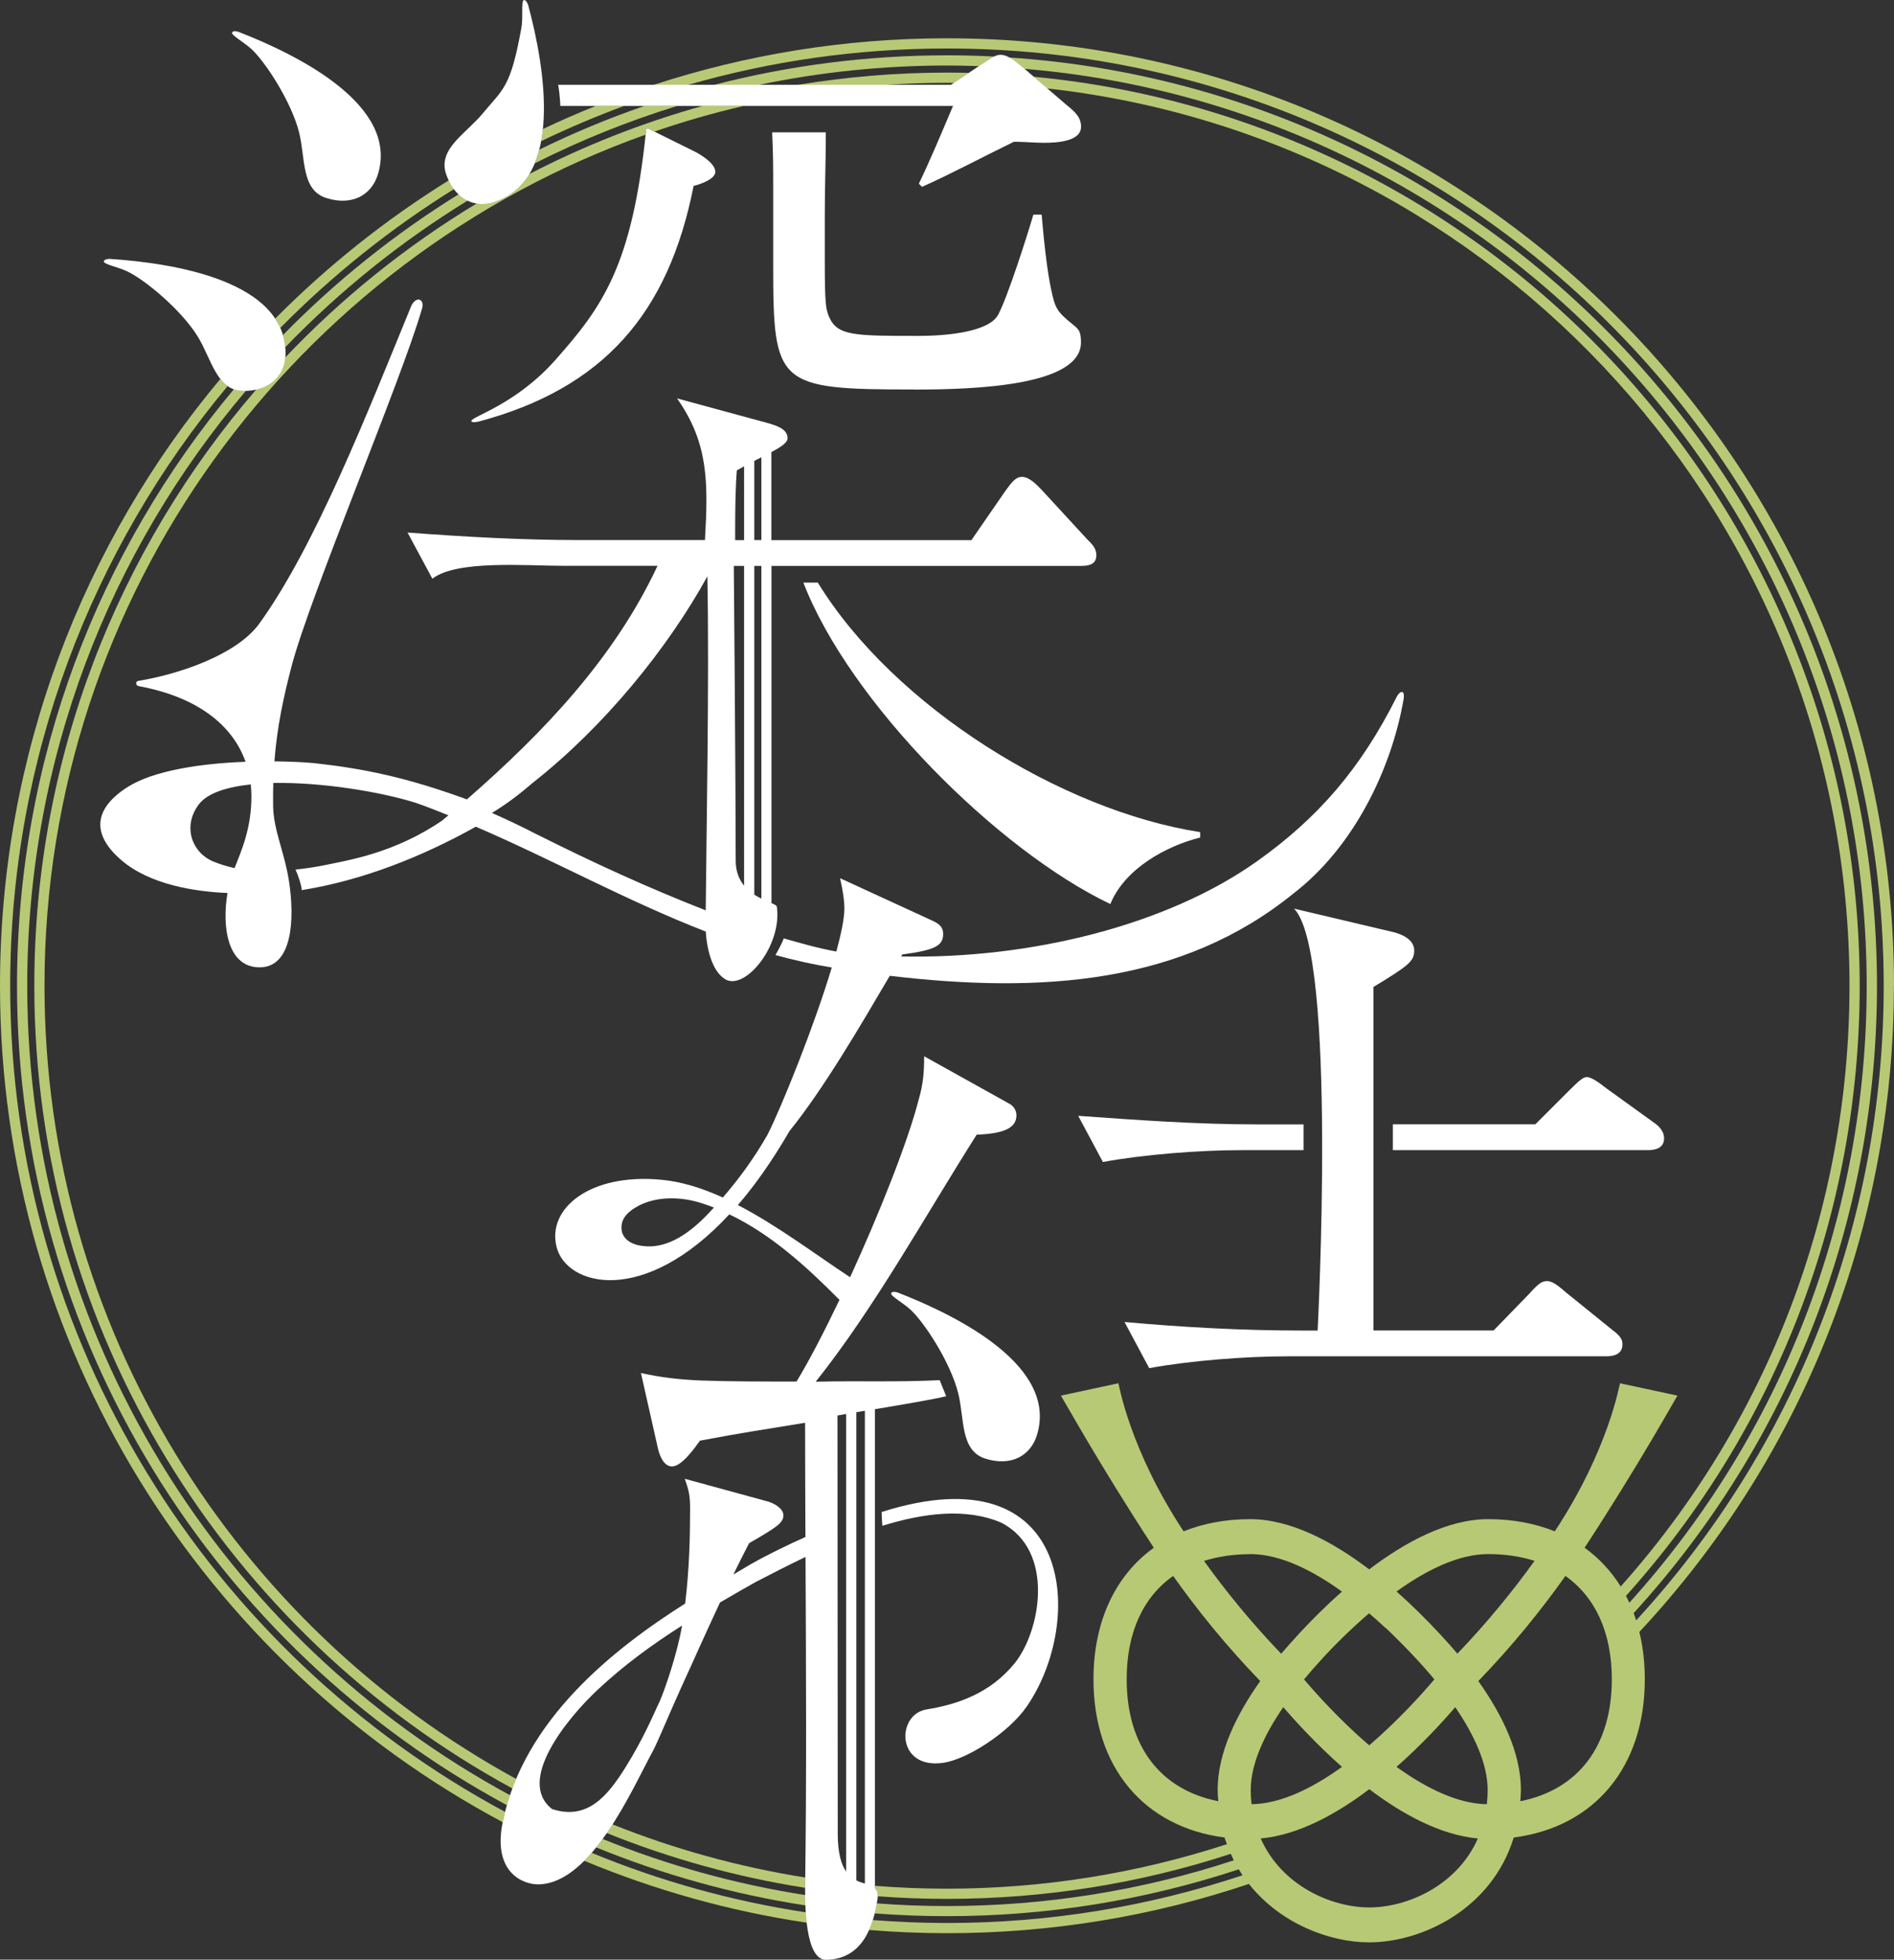
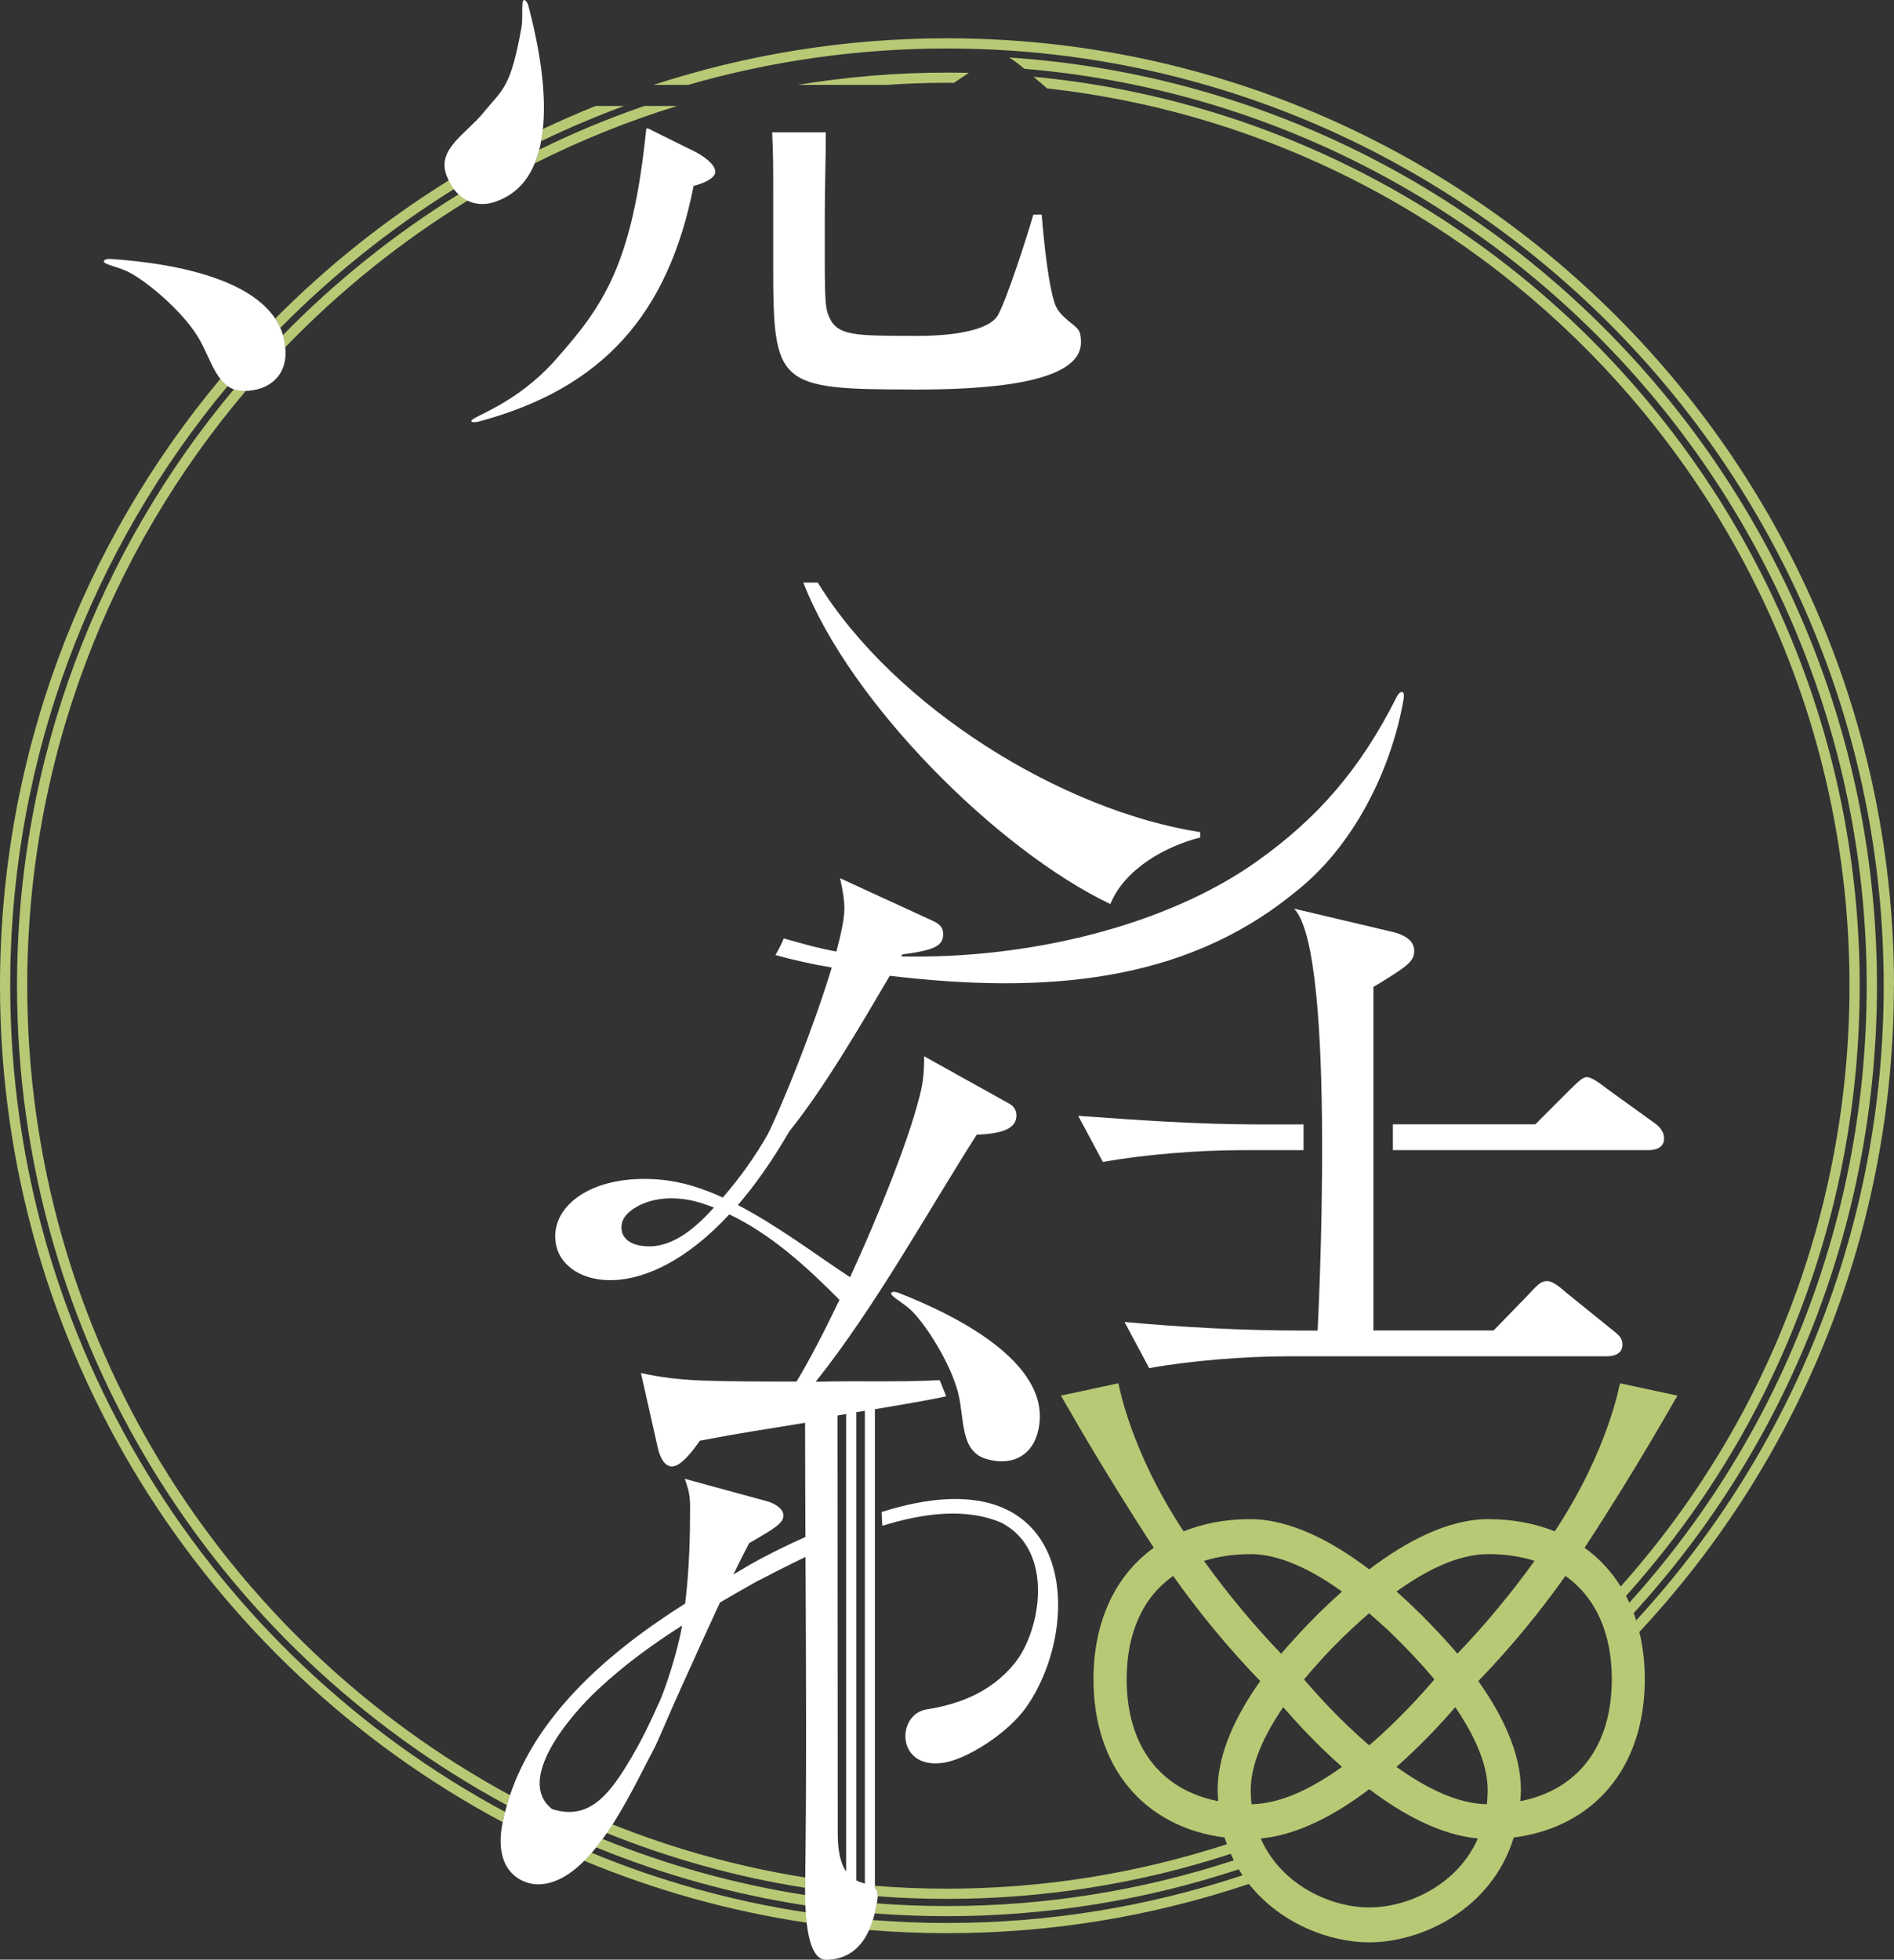
<svg xmlns="http://www.w3.org/2000/svg" id="_レイヤー_2" data-name="レイヤー 2" viewBox="0 0 219.21 226.71">
  <rect x="0" y="0" width="219.21" height="226.71" fill="#333333" stroke="none" />
  <defs>
    <style>
      .cls-1 {
        fill: #fff;
      }

      .cls-2 {
        fill: #b8c975;
      }
    </style>
  </defs>
  <g id="_レイヤー_1-2" data-name="レイヤー 1">
    <g>
      <g>
        <path class="cls-1" d="M161.21,133.06h29.53c.87,0,1.86-.25,1.86-1.37,0-.75-.5-1.37-1.24-1.86l-5.34-3.85c-1.12-.87-1.86-1.37-2.36-1.37-.37,0-.75.25-1.99,1.49l-3.97,3.97h-16.49v2.98Z" />
        <path class="cls-1" d="M152.51,153.93h-1.74c-6.96,0-13.79-.37-20.62-.99l2.86,5.34c4.72-.87,11.18-1.37,16.02-1.37h36.89c.87,0,1.86-.25,1.86-1.37,0-.62-.25-.99-1.24-1.74l-5.22-4.22c-.87-.75-1.61-1.37-2.24-1.37s-.99.25-2.11,1.49l-4.1,4.22h-13.91v-39.74c4.1-2.48,4.72-2.98,4.72-4.22s-1.37-1.86-2.36-2.11l-11.55-2.73c5.03,5.03,2.73,48.81,2.73,48.81Z" />
        <path class="cls-1" d="M150.87,130.08h-5.46c-6.83,0-13.79-.5-20.62-.99l2.86,5.34c4.72-.87,11.18-1.37,16.02-1.37h7.2" />
      </g>
      <path class="cls-2" d="M109.61,8.4c-5.89,0-11.66.49-17.29,1.42h10.26c2.32-.16,4.67-.24,7.03-.24.26,0,.53,0,.79.01l1.73-1.16c-.84-.02-1.68-.03-2.52-.03Z" />
      <path class="cls-2" d="M61.88,18.9c5.26-2.65,10.77-4.88,16.49-6.64h-3.8c-4.18,1.44-8.24,3.13-12.16,5.06-.14.55-.31,1.08-.52,1.58Z" />
-       <path class="cls-2" d="M109.61,6.4c-9.31,0-18.35,1.19-26.97,3.42h5.2c7.03-1.47,14.32-2.24,21.78-2.24,1.23,0,2.46.03,3.69.07l.46-.31c.57-.4.97-.65,1.3-.8-1.81-.09-3.62-.14-5.45-.14Z" />
      <path class="cls-2" d="M52.55,21.88c-.22-.3-.42-.64-.6-1.02-7.32,4.54-14.06,9.92-20.1,16,.23.34.42.71.59,1.08,6.03-6.11,12.78-11.51,20.11-16.07Z" />
      <path class="cls-2" d="M62.83,14.93c-.05.48-.12.94-.2,1.4,3.12-1.5,6.32-2.86,9.59-4.07h-3.28c-2.07.83-4.11,1.72-6.11,2.67Z" />
      <path class="cls-2" d="M54.15,23.2c-.38-.18-.73-.42-1.06-.73-7.43,4.6-14.26,10.08-20.34,16.29.13.45.22.92.27,1.41,6.28-6.51,13.38-12.23,21.13-16.98Z" />
      <g>
        <path class="cls-2" d="M69.74,212.75c-.24.33-.49.66-.74.97,7.68,3.14,15.8,5.42,24.24,6.72-.02-.44-.03-.84-.03-1.2-8.16-1.27-16.02-3.47-23.46-6.49Z" />
-         <path class="cls-2" d="M59.31,206.92c.14-.37.28-.74.44-1.11C27.25,188.08,5.15,153.59,5.15,114.04c0-45.37,29.08-84.07,69.57-98.46.02-.18.04-.36.06-.54-.02-.4.46-.07.6,0l.37.18c3.36-1.16,6.8-2.15,10.31-2.96h-4.76c-6.99,1.95-13.7,4.6-20.03,7.87-.88,1.47-2.15,2.6-3.95,3.21-.72.24-1.44.29-2.12.18-8.19,4.94-15.65,10.95-22.2,17.85-.18,1.8-1.35,3.19-3.32,3.66C13.67,63.56,3.97,87.69,3.97,114.04c0,40.05,22.4,74.97,55.34,92.87Z" />
        <path class="cls-2" d="M93.39,222.45c-.05-.4-.08-.81-.11-1.21-8.65-1.31-16.96-3.65-24.81-6.89-.28.32-.57.63-.86.92,8.15,3.39,16.79,5.83,25.78,7.17Z" />
        <path class="cls-2" d="M219.21,114.04c0-60.44-49.17-109.61-109.61-109.61-11.85,0-23.26,1.9-33.96,5.39h4c9.52-2.74,19.57-4.21,29.95-4.21,59.79,0,108.43,48.64,108.43,108.43,0,27.35-10.17,53.36-28.65,73.42-.09-.29-.19-.56-.29-.84,18.17-19.88,28.16-45.57,28.16-72.58,0-56.94-44.44-103.68-100.46-107.39.45.25.97.64,1.63,1.19l.14.12c54.53,4.56,97.5,50.39,97.5,106.08,0,26.53-9.74,51.77-27.47,71.38-.12-.27-.26-.53-.39-.79,17.46-19.42,27.05-44.37,27.05-70.59,0-54.87-42.05-100.09-95.61-105.16l1.56,1.35c52.17,5.78,92.87,50.13,92.87,103.81,0,25.79-9.38,50.34-26.48,69.5-1.1-1.77-2.51-3.28-4.18-4.48,6.28-9.59,10.43-17.12,10.75-17.6l-6.65-1.43c-.07.11-1.28,7.63-7.55,17.13h0c-2.27-.91-4.85-1.41-7.7-1.41-4.7,0-9.57,2.62-13.78,5.81-4.21-3.19-9.08-5.81-13.78-5.81-2.85,0-5.43.5-7.7,1.41-6.27-9.5-7.48-17.01-7.55-17.13l-6.65,1.43c.32.48,4.47,8,10.75,17.6-4.41,3.17-6.98,8.47-6.98,15.21,0,10.2,5.87,17.11,15.17,18.31.08.27.18.51.28.77-10.43,3.4-21.33,5.15-32.41,5.15-2.8,0-5.58-.11-8.33-.33v.24c.23.2.35.5.33.97,2.64.2,5.31.3,8,.3,11.24,0,22.28-1.76,32.85-5.21.11.25.23.5.35.75-10.68,3.51-21.85,5.29-33.21,5.29-2.73,0-5.43-.1-8.11-.31-.07.39-.15.78-.25,1.16,2.76.21,5.54.32,8.36.32,11.56,0,22.92-1.83,33.79-5.42.14.23.28.47.43.69-11,3.66-22.51,5.52-34.22,5.52-2.88,0-5.74-.12-8.57-.34-.12.39-.27.78-.43,1.15,2.97.24,5.97.37,9.01.37,11.96,0,23.72-1.92,34.95-5.7,3.64,4.6,9.36,6.76,13.92,6.76,6.07,0,14.19-3.82,16.73-12.13,9.31-1.2,15.17-8.11,15.17-18.31,0-1.95-.22-3.78-.63-5.47,19-20.36,29.46-46.87,29.46-74.76ZM172.25,179.79c1.97,0,3.75.28,5.36.78-2.51,3.49-5.48,7.14-8.93,10.74-.53-.62-1.2-1.38-1.98-2.22-.06-.07-.12-.13-.19-.2-1.34-1.44-2.99-3.1-4.88-4.77,3.41-2.45,7.15-4.33,10.62-4.33ZM160.36,188.32c.29.26.57.53.83.79.05.05.1.1.15.15,1.21,1.18,2.28,2.31,3.16,3.28.02.02.04.05.06.07.15.17.29.33.43.48.34.39.69.79,1.02,1.2-1.43,1.69-4.19,4.75-7.54,7.63-3.35-2.88-6.11-5.94-7.54-7.63.66-.8,1.34-1.57,2.01-2.3.13-.14.26-.28.39-.43.08-.08.14-.15.22-.23.27-.29.55-.58.84-.88,1.49-1.52,2.91-2.82,4.07-3.81.57.49,1.21,1.05,1.88,1.68ZM144.7,179.79c3.47,0,7.21,1.88,10.62,4.34-1.89,1.67-3.54,3.33-4.88,4.77-.05.06-.11.12-.16.18-.79.85-1.46,1.62-2,2.24-3.45-3.6-6.42-7.25-8.93-10.74,1.6-.5,3.38-.78,5.35-.78ZM140.93,207.07c0,.45.04.88.07,1.31-6.7-1.32-10.6-6.38-10.6-14.11,0-5.42,1.92-9.52,5.38-11.95,2.78,3.92,6.12,8.07,10.08,12.16-2.76,3.89-4.93,8.31-4.93,12.59ZM144.76,207.07c0-3.02,1.58-6.39,3.76-9.57,1.48,1.71,3.87,4.32,6.8,6.91-3.36,2.42-7.03,4.27-10.47,4.32-.06-.53-.09-1.09-.09-1.66ZM158.48,220.67c-4.4,0-10.16-2.53-12.57-7.98,4.32-.39,8.72-2.79,12.57-5.7,3.85,2.91,8.25,5.31,12.57,5.7-2.41,5.46-8.17,7.98-12.57,7.98ZM172.1,208.73c-3.43-.05-7.1-1.9-10.47-4.32,2.93-2.58,5.32-5.19,6.8-6.91,2.17,3.18,3.75,6.54,3.75,9.57,0,.57-.03,1.12-.09,1.66ZM175.96,208.38c.03-.43.07-.86.07-1.31,0-4.28-2.17-8.7-4.93-12.59,3.96-4.09,7.3-8.24,10.08-12.16,3.45,2.43,5.37,6.53,5.37,11.95,0,7.73-3.9,12.79-10.59,14.11Z" />
        <path class="cls-2" d="M93.21,217.21c-7.75-1.23-15.23-3.31-22.32-6.15-.22.34-.44.67-.67,1,7.29,2.94,14.98,5.09,22.97,6.34,0,0,0-.02,0-.03,0-.38,0-.78.01-1.16Z" />
        <path class="cls-2" d="M58.19,210.78c.08-.39.17-.78.27-1.16C24.4,191.32,1.18,155.34,1.18,114.04c0-26.37,9.47-50.57,25.17-69.38-.32-.22-.6-.5-.85-.82C9.59,62.86,0,87.35,0,114.04c0,41.87,23.6,78.32,58.19,96.77,0-.01,0-.02,0-.03Z" />
        <path class="cls-2" d="M58.67,208.84c.11-.39.23-.77.36-1.15C25.78,189.67,3.15,154.45,3.15,114.04c0-26.23,9.54-50.27,25.32-68.84-.1,0-.19.02-.29.02-.41,0-.78-.07-1.11-.19C11.41,63.73,1.97,87.8,1.97,114.04c0,40.94,22.97,76.61,56.7,94.8Z" />
      </g>
      <g>
        <path class="cls-1" d="M14.65,31.36c2.01.91,6.3,4.44,8.22,7.55,1.62,2.61,2.21,6.32,5.31,6.32s4.87-1.86,4.87-4.35c0-8.32-12.69-10.43-20.36-10.93,0,0-.67,0-.67.31s1.58.62,2.63,1.1Z" />
-         <path class="cls-1" d="M29.04,5.62c1.64,1.47,4.67,6.13,5.57,9.67.76,2.98.21,6.69,3.16,7.62,2.95.93,5.2-.31,5.95-2.68,2.5-7.94-8.96-13.77-16.13-16.55,0,0-.64-.2-.73.1-.09.3,1.32,1.07,2.18,1.84Z" />
        <path class="cls-1" d="M57.32,23.34c7.88-2.67,5.8-15.37,3.8-22.79,0,0-.22-.63-.51-.53-.3.1-.05,2.04-.26,3.18-1.26,7-2.12,7.06-4.44,9.88-1.95,2.38-5.27,4.13-4.28,7.06,1,2.93,3.33,4.01,5.68,3.21Z" />
        <path class="cls-1" d="M94.65,67.4h-1.67c5.38,13.91,22.51,30.98,35.53,37.19,1.67-4.1,6.45-6.71,10.4-7.7v-.62c-16.01-2.48-35.41-14.47-44.26-28.87Z" />
-         <path class="cls-1" d="M83.91,113.28c2.31,1.4,6.65-3.9,6-8.39-.02-.13-.26-.26-.62-.41v-39.01h35.81c.84,0,1.79-.12,1.79-1.24,0-.87-.6-1.37-1.08-1.86l-5.26-5.71c-.6-.62-1.43-1.49-2.27-1.49-.72,0-1.19.62-1.91,1.61l-3.94,5.71h-23.15v-10.19c1.15-.61,1.87-1.09,1.87-1.61,0-1.12-1.43-1.49-2.27-1.74l-10.52-2.86c3.62,5.15,3.62,9.64,3.23,16.39h-14.46c-6.69,0-13.27-.37-19.96-.87l2.87,5.34c2.84-2.19,10.76-1.49,15.3-1.49h10.76c-5,10.69-13.2,19.29-22.06,27.02-6.96-2.54-11.92-3.56-17.64-4.19-1.29-.12-2.89-.19-4.64-.21.3-3.94,1.03-7.34,1.99-11.02,2.15-8.2,12.71-33.09,15.07-41.28,0,0,.3-.83-.21-1.08-.51-.25-.97.59-.97.59-5.09,12.41-11.18,27.97-17.67,36.91-2.66,3.6-9.33,5.81-13.9,6.56,0,0-.31.02-.31.29s.31.33.31.33c6.75,1.25,10.84,4.48,12.35,8.75-5.07.19-10.59.98-13.65,2.92-3.88,2.47-4.26,5.41-.74,8.45,3.31,2.85,8.51,3.65,12.3,3.81-.65,3.81-.06,8.6,3.72,8.6s4.08-5.52,3.4-9.94c-.52-3.39-1.79-5.89-1.84-8.71-.02-.93,0-1.82.02-2.68,5.57-.1,12.37,1,16.56,2.32,1.24.44,2.47.92,3.71,1.42-.24.21-.48.41-.73.61-5.52,3.78-10.93,4.6-13.59,5.16-.97.2-2.35.41-3.38.51.22.44.74,1.88.71,2.38,7.05-1.13,13.9-3.85,20.16-7.34,8.95,3.85,17.48,8.59,26.61,12.13.12,1.9.7,4.57,2.22,5.49ZM87.3,53.32c.28-.14.56-.28.82-.42v9.58h-.82v-9.17ZM87.3,65.47h.82v38.49c-.27-.13-.54-.28-.82-.46v-38.03ZM85.28,54.42c.29-.16.56-.32.84-.47v8.54h-1.03s-.05-5.22.19-8.07ZM86.12,65.47v36.99c-.57-.7-.97-1.62-.97-2.9,0-8.71-.22-34.09-.22-34.09h1.19ZM27.15,100.43c-.86-.19-1.69-.44-2.48-.77-2.42-1-3.58-4-1.69-6.56.98-1.33,3.22-2.05,6.04-2.35.05.44.08.89.08,1.35,0,3.77-1.16,6.3-1.95,8.33ZM62.15,96.54c-1.71-.89-3.45-1.71-5.21-2.49,1.83-1.13,3.08-2.08,4.71-3.48h0c8.33-6.55,15.65-15.59,20.22-23.89.24,11.71-.13,31-.19,38.64-6.64-2.6-13.01-5.51-19.52-8.78Z" />
        <path class="cls-1" d="M54.56,48.7c0,.22.58.14.89.06,14.33-3.85,21.91-12.43,24.83-27.26.6-.12,2.51-.75,2.51-1.61,0-.99-1.67-1.99-2.39-2.36l-5.02-2.48c-.13-.07-.62-.4-.6,0-1.59,15.69-5.06,20.45-10.47,26.56-4.6,5.21-9.76,6.58-9.76,7.1Z" />
        <path class="cls-1" d="M105.75,45.07c7.53,0,19.36-.5,19.36-5.46,0-1.24-.24-1.49-.84-1.99-2.03-1.61-2.15-1.99-2.63-4.22-.36-1.74-.72-4.35-1.08-8.57h-.96c-.72,2.48-2.99,9.56-4.06,11.55-1.08,2.11-6.33,2.48-9.2,2.48-7.53,0-9.44,0-10.4-2.24-.36-.87-.48-1.49-.48-6.46v-5.22c0-3.48.12-6.28.12-9.63h-6.21c.12,2.61.12,4.04.12,6.65v8.82c0,13.79.48,14.28,16.25,14.28Z" />
-         <path class="cls-1" d="M110.3,12.26c-1.44,3.4-2.64,6.26-3.95,8.99l.36.37c3.59-1.61,7.05-3.48,10.64-5.22,1.19,0,2.39.12,3.47.12,1.43,0,4.3-.12,4.3-1.86,0-1.12-.72-1.74-1.79-2.61l-4.9-4.22c-1.19-.99-1.91-1.49-2.63-1.49-.48,0-.96.25-2.03.99l-3.71,2.48h-45.46c.22,1.23.25,2.44.25,2.44h45.46Z" />
        <path class="cls-1" d="M161.69,80.55c-4.25,8.48-9.23,14.14-16.23,19.11-10.38,7.37-26.19,11.31-41.16,10.99.05-.08.09-.16.14-.23,3.73-.5,4.72-.99,4.72-2.36,0-.75-.37-1.12-1.12-1.49l-10.81-4.97c.37,1.61.5,2.73.5,3.48,0,1.13-.36,2.89-.93,5-2.09-.37-4.08-.95-6.1-1.52-.06.33-.78,1.65-.95,1.93,2.15.59,4.33,1.08,6.52,1.44-2.06,6.84-5.76,16-7.42,19.31,0,0,0,0,0,0-1.47,2.59-3.24,5.05-5.19,7.3-2.33-1.06-4.69-1.82-7.06-2.05-8.32-.81-13.32,3.33-12.18,7.78,1.16,4.54,10.08,6.91,19.99-3.78,4.85,2.31,8.95,6.06,12.75,9.89-1.79,3.74-3.54,7.1-4.97,9.45-4.1,0-7.58,0-11.05-.12-2.73-.12-4.72-.37-6.96-.87l1.99,8.82c.25.99.75,1.99,1.61,1.99,1.12,0,2.61-2.11,3.23-2.98,5.06-.96,6.79-1.18,12.17-2.07,0,4.25.02,8.68.04,13.21-2.02.91-4.2,1.95-6.29,3.13-.61.36-1.3.77-2.05,1.21.58-1.2,1.19-2.4,1.82-3.62,3.23-1.86,3.97-2.36,3.97-3.23,0-.75-.99-1.37-1.86-1.61l-9.56-2.61c.5,1.37.62,1.99.62,3.48,0,3.09-.08,6.93-.57,10.95-8.22,5.21-18.7,13.42-21.12,25.29-1.21,5.94,2.48,7.26,4.21,7.2,6.1-.18,10.77-11,13.21-15.5.52-.95,1.99-4.54,3.32-7.45,1.34-2.91,2.24-5,4.41-9.66,1.35-.79,2.73-1.58,4.13-2.37,1.72-.89,3.68-1.9,5.77-2.9.06,12.65.13,25.95-.05,38.27,0,1.99,0,8.39,2.45,8.34,4.15-.09,5.46-3.77,5.94-7.09.09-.63-.04-.98-.31-1.22v-55.39c3.05-.51,6.61-1.11,8.25-1.5l-.75-1.86c-5.09.25-9.25.05-14.35.18,6.83-8.57,12.79-19.39,18.63-28.58,3.1-.12,4.6-.75,4.6-2.24,0-.62-.37-1.12-.87-1.37l-9.81-5.46c0,1.86-.12,3.23-.62,4.97-1.28,4.97-4.57,13.22-7.95,20.59-3.95-2.59-8.38-5.96-12.99-8.35,1.98-2.29,3.98-5.12,5.97-8.55,3.98-4.93,8.24-12.24,11.61-17.97,17.69,2.09,33.87.91,46.73-9.53,7-5.39,11.32-14.37,12.73-22.41.22-1.25-.44-1.01-.77-.37ZM81.84,140.55c-1.73,1.77-3.92,3.5-6.42,3.64-1.51.05-2.97-.34-3.41-1.57-.36-1.42.48-2.38,1.96-3.16,2.21-1.12,5.05-1.01,7.4-.21.43.14.85.29,1.26.45-.26.28-.52.57-.79.84ZM76.27,196.99c-.7,1.52-1.86,4.24-3.85,7.43-2.1,3.36-4.42,6.2-8.52,4.87-4.24-3.29,1.89-10.65,5.28-13.81,3.09-2.89,6.35-5.25,9.76-7.42-.5,3.05-1.97,7.41-2.66,8.94ZM99.11,163.38c.32-.05.65-.11.99-.17v54.7c-.32-.09-.66-.2-.99-.37v-54.16ZM97.93,163.58v52.94c-.57-.82-.97-2.15-.97-4.4,0-8.57-.03-39.79-.03-48.36.28-.05.62-.12,1-.18Z" />
        <path class="cls-1" d="M114.05,168.75c2.95.93,5.2-.31,5.95-2.68,2.5-7.94-8.96-13.77-16.13-16.55,0,0-.64-.2-.73.1-.09.3,1.32,1.07,2.18,1.84,1.64,1.47,4.67,6.13,5.57,9.67.76,2.98.21,6.69,3.16,7.62Z" />
        <path class="cls-1" d="M102.04,174.92c0,.33.04,1.08.08,1.6,4.83-1.5,9.71-2.09,13.75-.37,6.27,3.2,4.59,12.55,1.55,16.29-2.82,3.47-6.66,4.76-10.17,5.32-3.54.56-3.56,6.97,1.91,6.18,2.79-.4,7.59-3.51,9.65-6.48,6.81-9.8,5.63-29.64-16.76-22.54Z" />
      </g>
    </g>
  </g>
</svg>